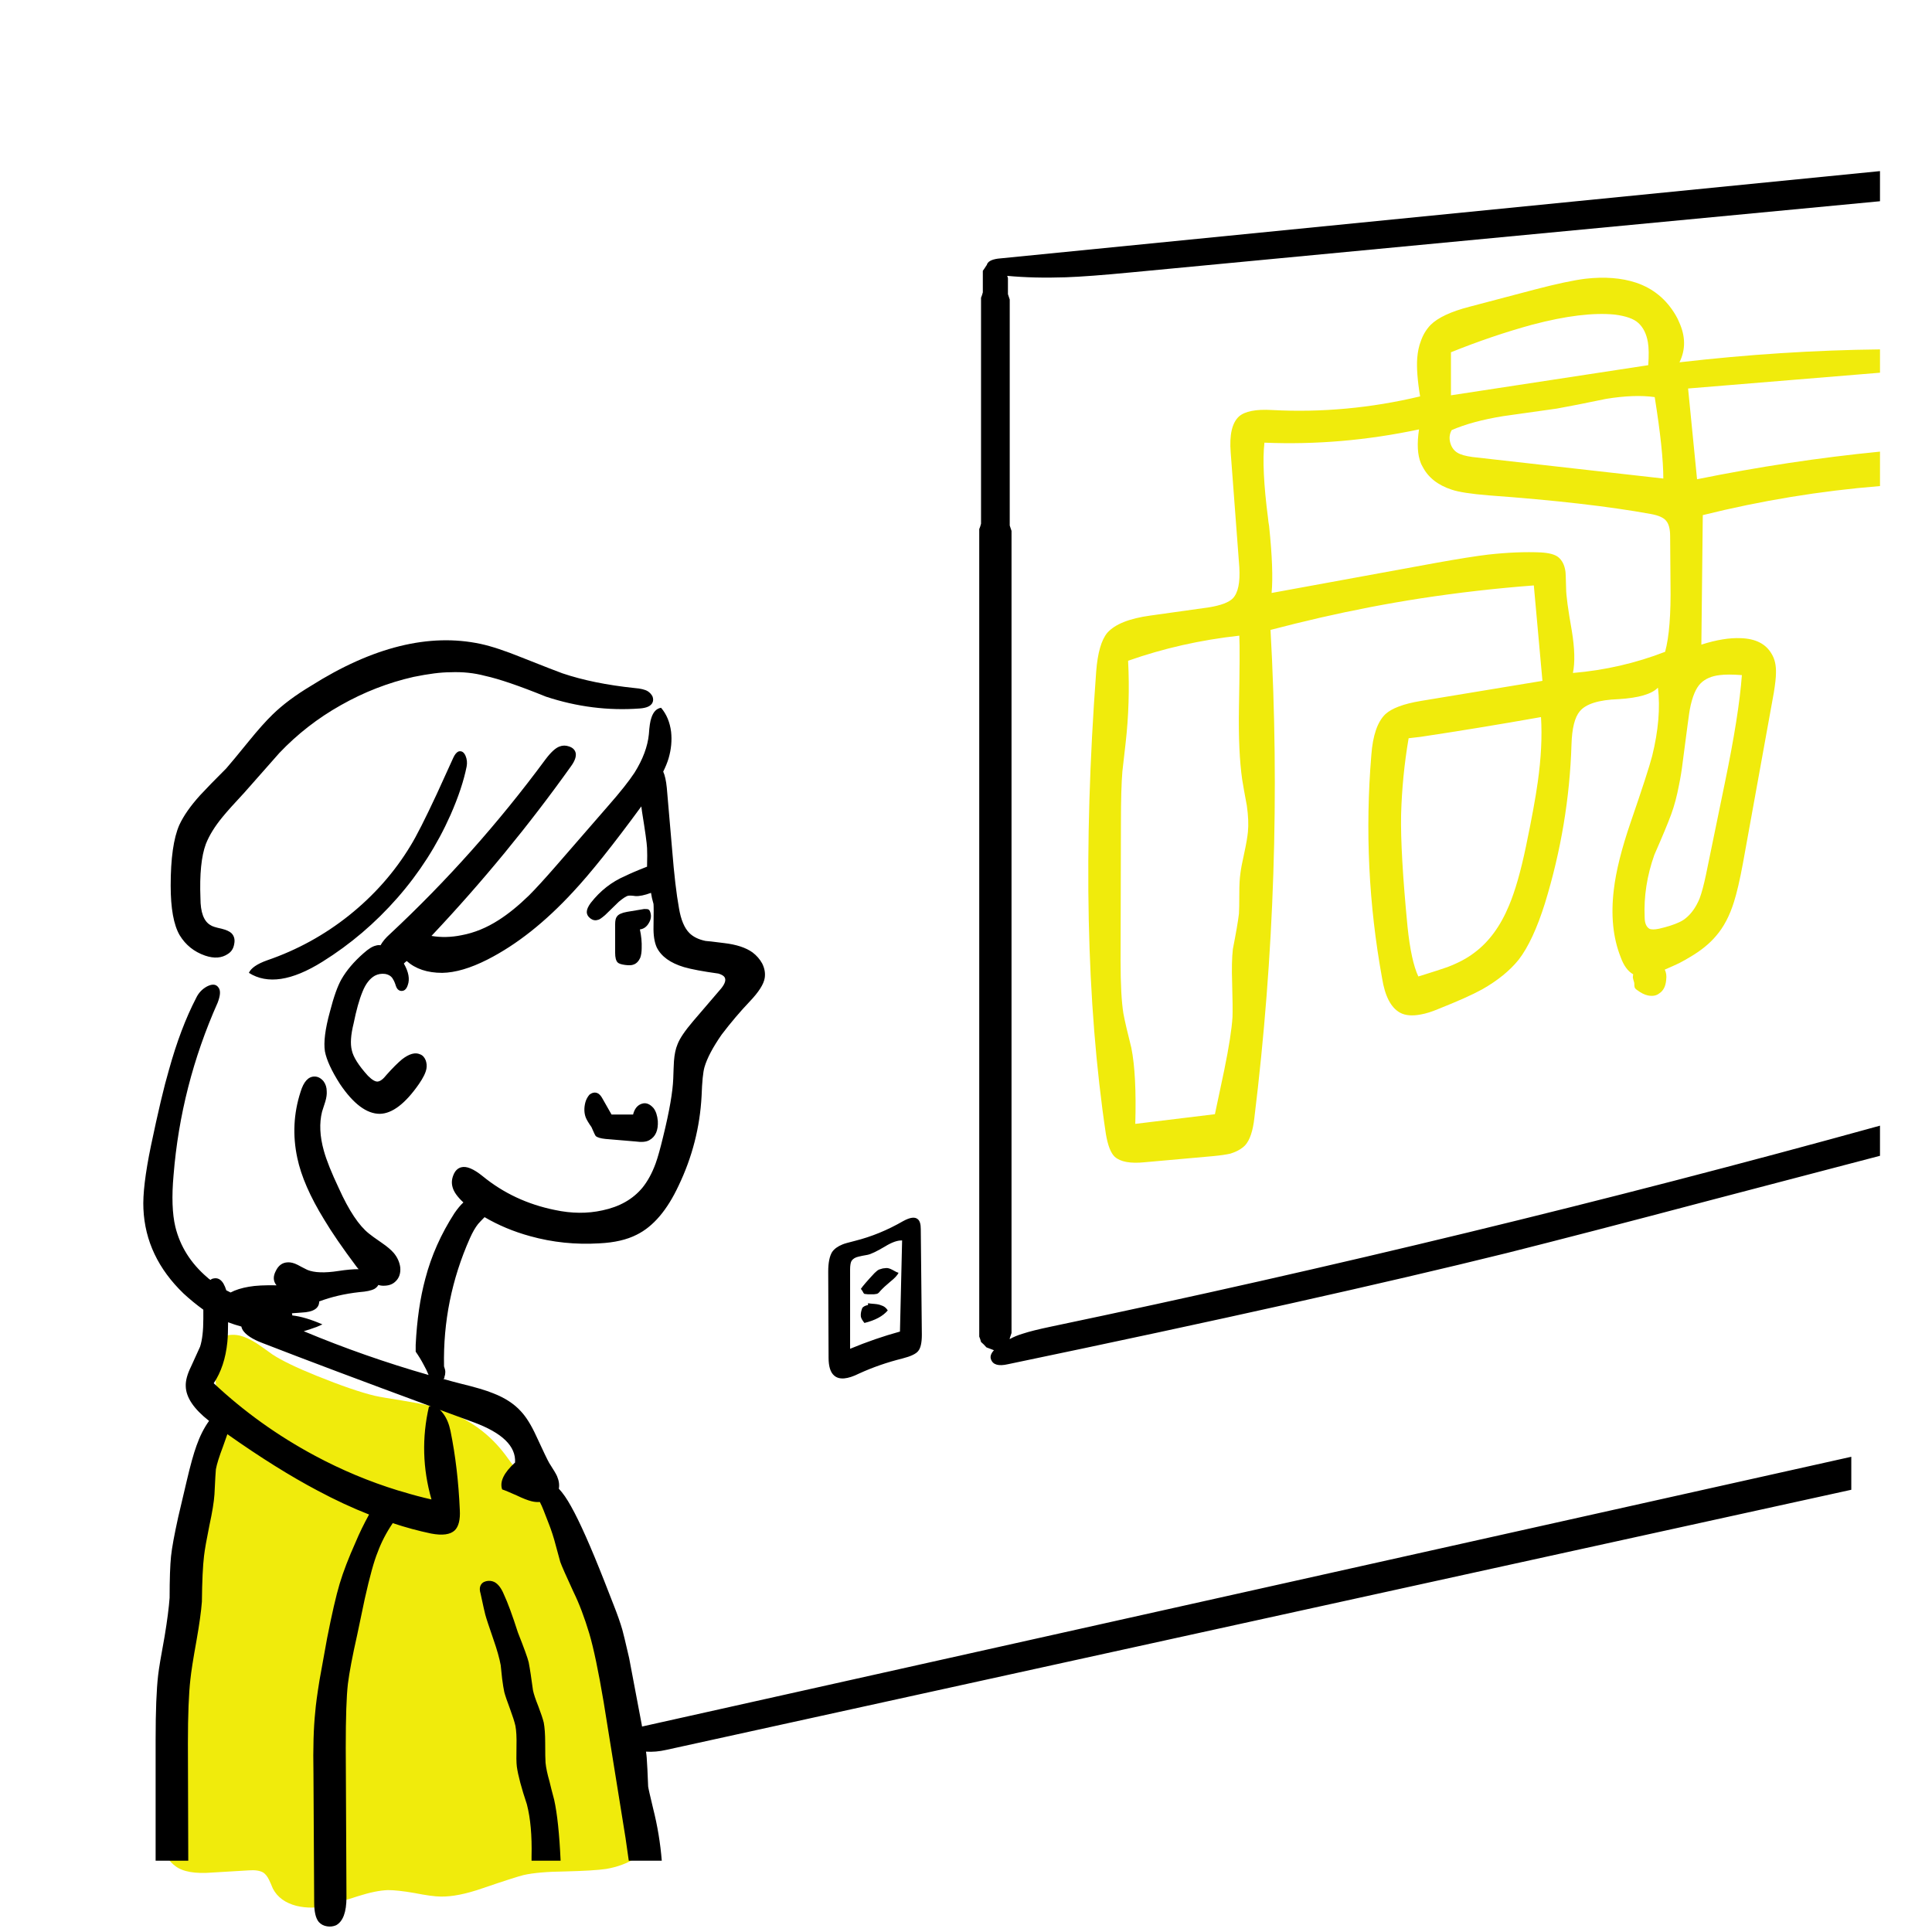
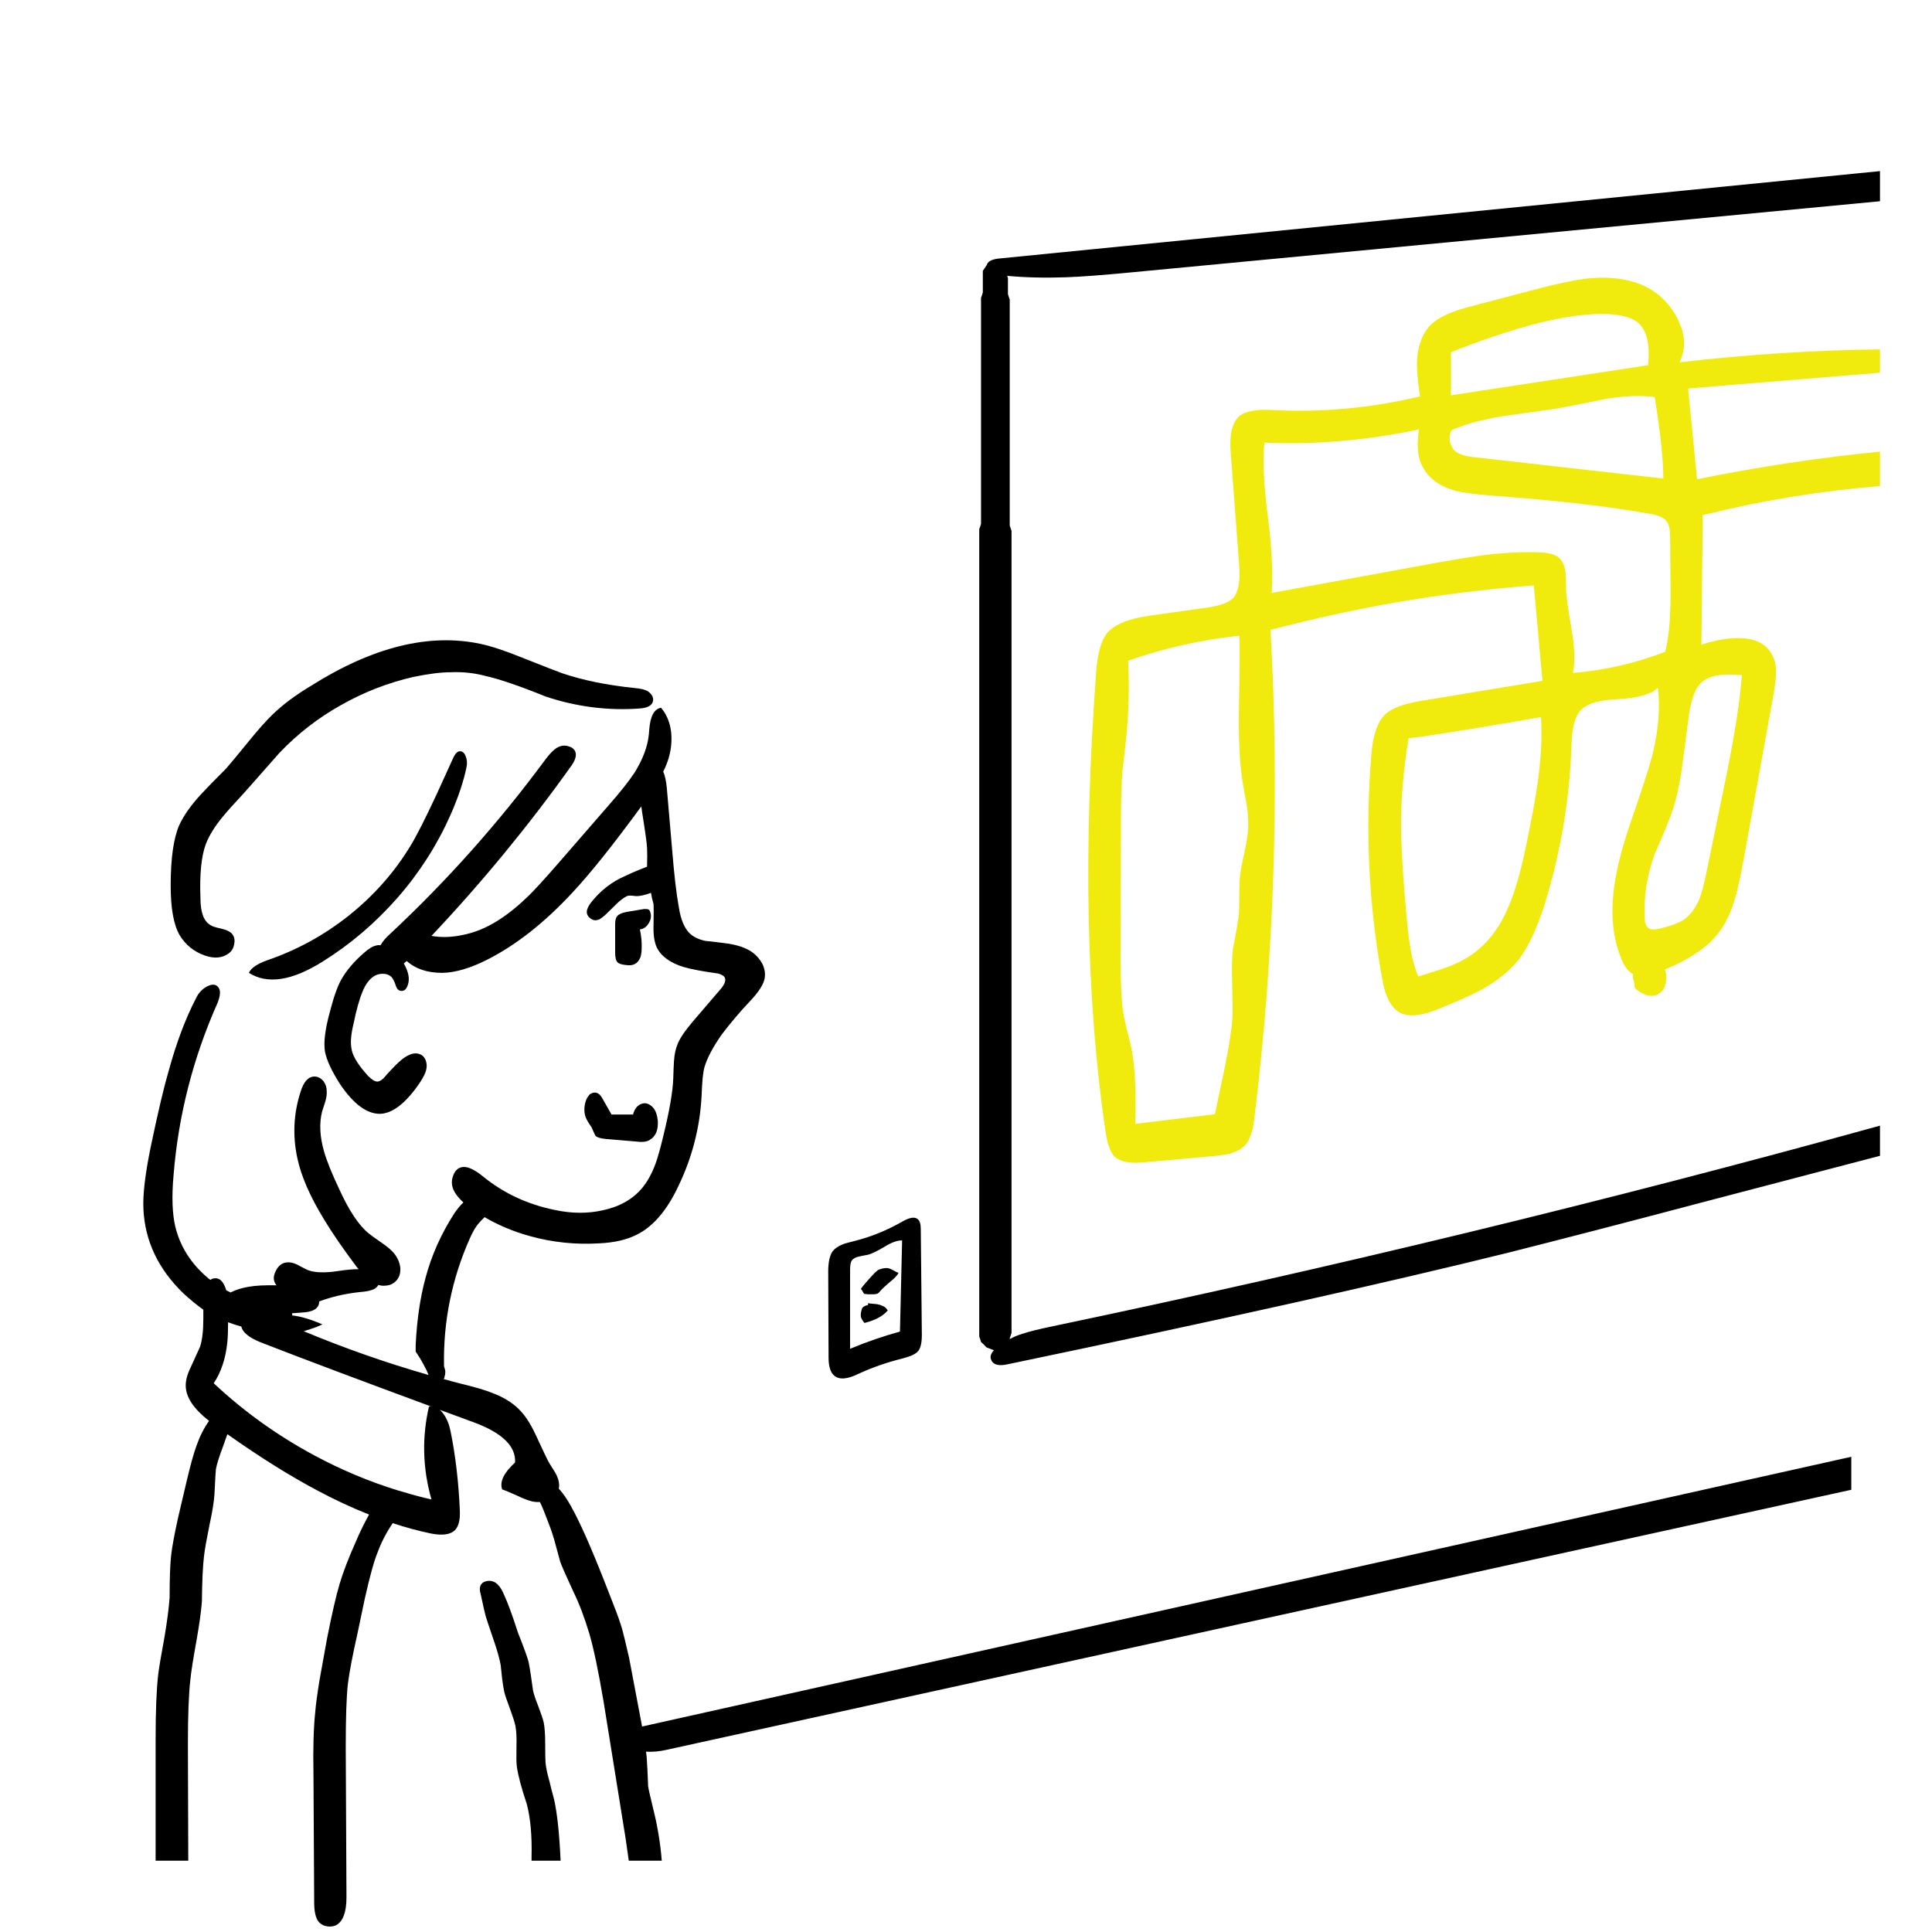
<svg xmlns="http://www.w3.org/2000/svg" id="_レイヤー_1" data-name="レイヤー 1" viewBox="0 0 269.29 269.29">
  <defs>
    <style>
      .cls-1, .cls-2 {
        stroke-width: 0px;
      }

      .cls-2 {
        fill: #f0eb0c;
      }
    </style>
  </defs>
  <g id="Layer0_16_FILL" data-name="Layer0 16 FILL">
-     <path class="cls-2" d="M37.99,188.8c-.97-.7-1.7-1.22-2.2-1.55-.9-.57-1.7-.93-2.4-1.1-.93-.2-1.82-.1-2.65.3-.93.47-1.43,1.12-1.5,1.95-.03.37.1,1.03.4,2,.5,1.77.65,3.82.45,6.15-.13,1.43-.5,3.5-1.1,6.2l-1.75,7.95c-.6,2.73-.95,4.8-1.05,6.2-.1,1.3-.1,3.27,0,5.9.13,2.6.13,4.57,0,5.9-.1,1.17-.47,3.27-1.1,6.3-.53,2.67-.8,4.78-.8,6.35,0,.47.03,1.57.1,3.3.07,1.37.05,2.47-.05,3.3-.1.73-.37,1.78-.8,3.15-.43,1.4-.7,2.43-.8,3.1-.23,1.17-.22,2.27.05,3.3.27,1.13.82,2,1.65,2.6,1.03.8,2.77,1.1,5.2.9l5-.3c.9-.07,1.58.03,2.05.3.3.2.57.53.8,1,.13.27.32.68.55,1.25.63,1.2,1.73,2,3.3,2.4,1.4.33,2.87.32,4.4-.05.37-.1,1.75-.53,4.15-1.3,1.67-.53,3.07-.82,4.2-.85.87,0,2.08.13,3.65.4,1.67.33,2.9.5,3.7.5,1.57.03,3.5-.35,5.8-1.15,3.13-1.07,5.05-1.68,5.75-1.85,1.33-.3,3.25-.47,5.75-.5,2.7-.07,4.62-.18,5.75-.35,1.57-.27,2.92-.77,4.05-1.5,1.27-.9,2-1.98,2.2-3.25.13-.97-.1-2.03-.7-3.2-.07-.17-.67-1.17-1.8-3-1.7-2.77-2.92-6.58-3.65-11.45-1.2-7.83-1.83-11.88-1.9-12.15-.63-2.67-2.12-6.67-4.45-12-.9-2.03-1.7-3.55-2.4-4.55-1.2-1.3-2.1-2.28-2.7-2.95-.4-.47-.97-1.23-1.7-2.3-.73-1.03-1.32-1.8-1.75-2.3-2.5-2.93-5.82-4.92-9.95-5.95-.87-.2-2.12-.43-3.75-.7-1.73-.27-2.98-.48-3.75-.65-1.97-.47-4.68-1.4-8.15-2.8-2.8-1.13-4.83-2.12-6.1-2.95Z" />
-   </g>
+     </g>
  <g id="Layer0_16_MEMBER_0_FILL" data-name="Layer0 16 MEMBER 0 FILL">
    <path class="cls-1" d="M74.29,235.6c-.23-1.73-.43-3.03-.6-3.9-.13-.57-.63-1.95-1.5-4.15-.77-2.4-1.42-4.17-1.95-5.3-.37-.9-.82-1.48-1.35-1.75-.37-.17-.75-.2-1.15-.1-.4.1-.67.33-.8.7-.1.27-.08.62.05,1.05.37,1.7.58,2.67.65,2.9.13.5.52,1.67,1.15,3.5.5,1.43.83,2.62,1,3.55.03.27.1.9.2,1.9.1.77.2,1.38.3,1.85.13.5.4,1.28.8,2.35.37,1,.62,1.78.75,2.35.13.67.18,1.62.15,2.85-.03,1.37-.02,2.32.05,2.85.17,1.2.63,2.95,1.4,5.25.5,1.93.72,4.35.65,7.25v.6h4.05c-.17-3.73-.47-6.57-.9-8.5-.3-1.13-.52-1.98-.65-2.55-.3-1.03-.48-1.9-.55-2.6-.03-.4-.05-1.33-.05-2.8,0-1.17-.07-2.1-.2-2.8-.13-.53-.38-1.28-.75-2.25-.4-1-.65-1.75-.75-2.25M127.94,169.95c-.4-.37-1.08-.28-2.05.25-2.2,1.27-4.43,2.18-6.7,2.75-.93.23-1.52.4-1.75.5-.67.27-1.15.62-1.45,1.05-.37.6-.55,1.52-.55,2.75l.05,12c0,1.23.27,2.07.8,2.5.7.6,1.85.5,3.45-.3,1.9-.87,3.92-1.57,6.05-2.1,1.17-.3,1.9-.65,2.2-1.05.33-.4.5-1.15.5-2.25l-.15-14.75c0-.67-.13-1.12-.4-1.35M123.34,173.75c.97-.6,1.77-.88,2.4-.85l-.3,12.7c-2.3.63-4.62,1.43-6.95,2.4v-11.05c0-.57.07-.97.2-1.2.2-.3.53-.5,1-.6.27-.07.68-.15,1.25-.25.47-.1,1.27-.48,2.4-1.15M120.99,181.9c-.37.07-.63.2-.8.4l-.1.3c-.1.33-.13.63-.1.9.03.23.2.53.5.9,1.5-.37,2.58-.95,3.25-1.75-.23-.37-.53-.6-.9-.7-.23-.1-.53-.17-.9-.2-.47-.03-.78-.07-.95-.1v.25M123.04,176.8l-.5.15c-.17.07-.38.23-.65.5-1,1.07-1.63,1.8-1.9,2.2.07.07.15.18.25.35.07.17.15.28.25.35l.45.05h.9l.35-.05c.17-.03.33-.17.5-.4.37-.4.83-.83,1.4-1.3.63-.5,1.02-.92,1.15-1.25-.17-.03-.45-.17-.85-.4-.37-.2-.67-.28-.9-.25l-.45.05M83.24,152.35c-.37-.13-.73-.05-1.1.25-.27.33-.45.68-.55,1.05-.2.77-.18,1.47.05,2.1.13.33.4.78.8,1.35.33.77.53,1.18.6,1.25.23.2.68.33,1.35.4l4.15.35c.9.13,1.57.07,2-.2.83-.47,1.22-1.35,1.15-2.65-.07-.77-.27-1.37-.6-1.8-.53-.6-1.08-.8-1.65-.6-.6.2-1,.7-1.2,1.5h-3l-1.25-2.2c-.23-.43-.48-.7-.75-.8M85.99,127.75c-.17.2-.25.57-.25,1.1v3.95c0,.67.12,1.12.35,1.35.17.17.52.28,1.05.35.53.07.92.05,1.15-.05.4-.13.72-.45.95-.95.13-.37.2-.82.2-1.35.03-.83-.05-1.7-.25-2.6.53-.07.95-.37,1.25-.9.3-.5.37-1,.2-1.5-.07-.23-.17-.37-.3-.4-.03-.03-.22-.05-.55-.05l-2.4.4c-.73.13-1.2.35-1.4.65M262.04,28.05v-4.2l-122.95,12.2c-.93.13-1.45.43-1.55.9l-.05.05c-.17.27-.33.52-.5.75v3c-.07.27-.15.52-.25.75v31.5c-.07.27-.15.52-.25.75v112.55c.1.23.18.48.25.75.27.23.52.48.75.75.33.13.68.27,1.05.4-.43.47-.57.9-.4,1.3.27.73,1.05.95,2.35.65,29.27-6.1,52.45-11.27,69.55-15.5,7.03-1.77,16.35-4.18,27.95-7.25l24.05-6.3v-4.2c-38,10.5-76.5,19.83-115.5,28-1.77.37-3.1.7-4,1-.67.2-1.27.45-1.8.75v-.1c.1-.27.18-.52.25-.75v-111.8c-.07-.23-.15-.48-.25-.75v-31.5c-.07-.23-.15-.48-.25-.75v-2.25c-.03-.1-.07-.2-.1-.3,2.47.23,5.18.3,8.15.2,2.07-.07,5.17-.3,9.3-.7l104.2-9.9M50.69,132.85c-1.37,1.2-2.4,2.42-3.1,3.65-.53.93-1.07,2.43-1.6,4.5-.67,2.43-.9,4.28-.7,5.55.23,1.2.93,2.72,2.1,4.55,1.87,2.77,3.72,4.15,5.55,4.15,1.73-.03,3.55-1.42,5.45-4.15.6-.87.95-1.58,1.05-2.15.07-.4.03-.78-.1-1.15-.17-.43-.43-.72-.8-.85-.67-.3-1.5-.07-2.5.7-.63.53-1.35,1.25-2.15,2.15-.47.6-.88.92-1.25.95-.33.03-.78-.23-1.35-.8-1.3-1.43-2.05-2.62-2.25-3.55-.23-.9-.15-2.15.25-3.75.37-1.83.78-3.32,1.25-4.45.43-1.07,1-1.8,1.7-2.2.43-.23.92-.32,1.45-.25.53.1.9.35,1.1.75.13.2.27.52.4.95.13.37.33.58.6.65.5.1.85-.17,1.05-.8.3-.83.12-1.83-.55-3,.13-.13.27-.25.4-.35,1.23,1.1,2.88,1.65,4.95,1.65,1.83-.03,3.93-.65,6.3-1.85,4.07-2.07,8.05-5.22,11.95-9.45,2.4-2.57,5.57-6.53,9.5-11.9.03.23.07.48.1.75.43,2.67.67,4.35.7,5.05.03.57.03,1.4,0,2.5v.1c-1.37.53-2.38.97-3.05,1.3-1.87.8-3.47,2.05-4.8,3.75-.37.5-.55.92-.55,1.25,0,.37.18.68.55.95.33.23.68.28,1.05.15.17-.03.48-.25.95-.65l1.9-1.85c.6-.5,1.03-.78,1.3-.85.23-.03.58-.02,1.05.05.53.03,1.25-.12,2.15-.45.07.47.18.98.35,1.55.03.33.03,1.37,0,3.1-.03,1.23.12,2.22.45,2.95.63,1.27,1.9,2.18,3.8,2.75,1.03.3,2.63.6,4.8.9.43.13.72.3.85.5.23.37.08.88-.45,1.55l-3.9,4.55c-1.17,1.37-1.9,2.45-2.2,3.25-.27.63-.43,1.42-.5,2.35-.03.57-.07,1.38-.1,2.45-.07,1.83-.53,4.52-1.4,8.05-.4,1.67-.75,2.92-1.05,3.75-.5,1.37-1.12,2.5-1.85,3.4-1.33,1.6-3.18,2.65-5.55,3.15-2.1.47-4.32.45-6.65-.05-3.8-.77-7.15-2.33-10.05-4.7-1.27-1.03-2.27-1.45-3-1.25-.5.13-.87.5-1.1,1.1-.23.57-.27,1.13-.1,1.7.17.63.67,1.33,1.5,2.1-.4.37-.82.87-1.25,1.5-1.87,2.9-3.22,5.93-4.05,9.1-.73,2.7-1.18,5.78-1.35,9.25v.95c.4.57.77,1.17,1.1,1.8.27.47.5.95.7,1.45-5.93-1.7-11.73-3.73-17.4-6.1.57-.17,1.17-.37,1.8-.6.23-.1.5-.22.8-.35-1.6-.7-3-1.12-4.2-1.25,0-.1-.02-.2-.05-.3l1.35-.1c1.63-.07,2.45-.58,2.45-1.55,1.67-.63,3.53-1.07,5.6-1.3.97-.07,1.67-.22,2.1-.45.23-.13.42-.32.55-.55.3.1.62.13.95.1.6-.03,1.08-.23,1.45-.6.5-.47.72-1.12.65-1.95-.1-.73-.4-1.4-.9-2-.37-.43-.92-.9-1.65-1.4-.97-.67-1.57-1.1-1.8-1.3-1.4-1.1-2.8-3.2-4.2-6.3-1.03-2.17-1.73-3.92-2.1-5.25-.57-2.03-.65-3.85-.25-5.45.2-.63.35-1.1.45-1.4.17-.57.23-1.05.2-1.45,0-.53-.15-1-.45-1.4-.37-.43-.78-.65-1.25-.65-.87,0-1.52.72-1.95,2.15-.97,3-1.12,6.07-.45,9.2.53,2.53,1.78,5.4,3.75,8.6,1.03,1.73,2.53,3.92,4.5,6.55.1.13.2.25.3.35-.77,0-1.7.08-2.8.25-1.93.3-3.38.25-4.35-.15-.6-.3-1.05-.53-1.35-.7-.53-.27-1-.38-1.4-.35-.73.03-1.28.43-1.65,1.2-.4.77-.37,1.43.1,2-1.63-.03-2.92.03-3.85.2-1,.17-1.85.43-2.55.8-.2-.1-.4-.2-.6-.3-.1-.33-.23-.65-.4-.95-.37-.6-.83-.83-1.4-.7-.17.03-.3.1-.4.2-.17-.1-.32-.22-.45-.35-2.3-1.97-3.78-4.32-4.45-7.05-.43-1.8-.52-4.2-.25-7.2.67-8.33,2.72-16.35,6.15-24.05.37-.97.42-1.65.15-2.05-.33-.53-.88-.6-1.65-.2-.67.37-1.17.9-1.5,1.6-1.47,2.83-2.73,6.18-3.8,10.05-.67,2.27-1.5,5.78-2.5,10.55-.8,3.87-1.15,6.8-1.05,8.8.2,4.47,2.07,8.4,5.6,11.8.9.83,1.82,1.58,2.75,2.25v1.25c0,1.67-.15,2.97-.45,3.9-.07.17-.48,1.08-1.25,2.75-.53,1.07-.78,1.98-.75,2.75.03,1.57,1.12,3.18,3.25,4.85-.7.97-1.28,2.12-1.75,3.45-.4,1.1-.85,2.72-1.35,4.85l-1.2,5.1c-.53,2.4-.87,4.22-1,5.45-.13,1.27-.2,3.2-.2,5.8-.1,1.37-.33,3.17-.7,5.4-.5,2.7-.8,4.5-.9,5.4-.23,1.97-.35,4.97-.35,9v16.85h4.55l-.05-16.35c0-4,.12-6.98.35-8.95.1-1,.38-2.8.85-5.4.4-2.27.65-4.07.75-5.4.03-2.87.13-5,.3-6.4.1-.87.35-2.28.75-4.25.4-1.83.63-3.27.7-4.3.1-2.1.17-3.27.2-3.5.13-.73.47-1.8,1-3.2.23-.63.43-1.2.6-1.7,4.63,3.27,8.82,5.88,12.55,7.85,2.43,1.3,4.83,2.42,7.2,3.35-.73,1.33-1.35,2.6-1.85,3.8-1,2.23-1.75,4.18-2.25,5.85s-1.08,4.2-1.75,7.6l-1.05,5.8c-.33,2.03-.53,3.52-.6,4.45-.23,2.17-.32,5.03-.25,8.6l.1,17.95c0,1.33.22,2.25.65,2.75.3.33.68.53,1.15.6.43.07.85.02,1.25-.15.97-.53,1.45-1.83,1.45-3.9l-.1-20.85c0-4.23.1-7.2.3-8.9.2-1.6.63-3.88,1.3-6.85l1.05-5c.7-3.13,1.3-5.3,1.8-6.5.5-1.37,1.2-2.72,2.1-4.05,1.8.6,3.58,1.08,5.35,1.45,1.57.3,2.67.15,3.3-.45.53-.53.77-1.47.7-2.8-.17-3.93-.6-7.62-1.3-11.05-.2-.97-.53-1.77-1-2.4-.17-.23-.33-.42-.5-.55l4.75,1.75c3.97,1.47,5.88,3.33,5.75,5.6-1.57,1.43-2.17,2.68-1.8,3.75.4.13,1.08.42,2.05.85.83.4,1.52.67,2.05.8.4.1.78.13,1.15.1.03.07.07.13.1.2.17.3.53,1.2,1.1,2.7.4,1,.75,2.08,1.05,3.25l.6,2.2c.2.57.82,1.97,1.85,4.2.8,1.63,1.53,3.57,2.2,5.8.6,2.03,1.27,5.22,2,9.55l3.05,18.95c.17,1.13.32,2.18.45,3.15h4.6c-.2-2.47-.6-4.88-1.2-7.25-.43-1.8-.67-2.83-.7-3.1-.07-1.77-.13-3.1-.2-4-.02-.25-.05-.53-.1-.85.9.06,1.85-.02,2.85-.25l165.15-36.25v-4.6l-168.55,37.6c-.01-.1-.03-.2-.05-.3l-1.75-9.25c-.53-2.3-.85-3.62-.95-3.95-.27-.93-.68-2.12-1.25-3.55l-1.25-3.2c-1.9-4.83-3.45-8.32-4.65-10.45-.57-1.03-1.13-1.85-1.7-2.45.1-.53.02-1.12-.25-1.75-.13-.3-.5-.92-1.1-1.85-.23-.4-.83-1.65-1.8-3.75-.7-1.53-1.42-2.68-2.15-3.45-.93-1.03-2.22-1.87-3.85-2.5-.97-.4-2.48-.85-4.55-1.35-.8-.2-1.6-.42-2.4-.65.03-.03.08-.07.15-.1v-.15c.17-.47.17-.92,0-1.35-.03-.07-.05-.12-.05-.15-.13-6.2,1.07-12.15,3.6-17.85.37-.83.75-1.5,1.15-2,.2-.23.5-.55.9-.95,1.93,1.13,4.05,2.02,6.35,2.65,3.13.87,6.35,1.2,9.65,1,2.1-.1,3.83-.5,5.2-1.2,2.3-1.13,4.25-3.42,5.85-6.85,1.9-3.97,2.97-8.13,3.2-12.5.07-1.97.2-3.3.4-4,.37-1.27,1.17-2.78,2.4-4.55,1.27-1.67,2.57-3.2,3.9-4.6,1.27-1.33,1.97-2.43,2.1-3.3.1-.67-.02-1.33-.35-2-.33-.6-.78-1.12-1.35-1.55-.93-.67-2.25-1.1-3.95-1.3-1.57-.2-2.43-.3-2.6-.3-.97-.2-1.72-.57-2.25-1.1-.7-.7-1.18-1.85-1.45-3.45-.37-2.03-.68-4.73-.95-8.1l-.75-8.7c-.1-1-.27-1.75-.5-2.25.33-.67.58-1.28.75-1.85.37-1.27.48-2.5.35-3.7-.17-1.33-.63-2.45-1.4-3.35-.63.1-1.08.57-1.35,1.4-.17.47-.28,1.23-.35,2.3-.17,1.7-.83,3.48-2,5.35-.77,1.17-1.98,2.7-3.65,4.6l-7.3,8.4c-1.63,1.87-2.88,3.23-3.75,4.1-1.47,1.43-2.88,2.58-4.25,3.45-1.67,1.07-3.38,1.77-5.15,2.1-1.47.3-2.87.33-4.2.1,7.1-7.53,13.58-15.42,19.45-23.65.53-.73.75-1.35.65-1.85-.1-.43-.4-.73-.9-.9-.47-.17-.92-.17-1.35,0-.57.2-1.23.82-2,1.85-6.5,8.8-13.72,16.9-21.65,24.3-.57.5-1,1.02-1.3,1.55-.23-.03-.45-.02-.65.05-.47.1-1.03.45-1.7,1.05M33.84,185.4c.43.67,1.35,1.27,2.75,1.8,6.1,2.37,13.85,5.28,23.25,8.75l.2.1c-.1,0-.18,0-.25,0-1,4.33-.88,8.65.35,12.95-1.33-.3-2.65-.65-3.95-1.05-.23-.07-.47-.13-.7-.2-4-1.23-7.87-2.85-11.6-4.85-5.17-2.77-9.87-6.13-14.1-10.1,1.03-1.53,1.67-3.45,1.9-5.75.07-.73.1-1.65.1-2.75.6.23,1.22.43,1.85.6.03.17.1.33.2.5M48.64,127.6c-3.43,2.73-7.23,4.82-11.4,6.25-1.4.5-2.25,1.08-2.55,1.75,2.57,1.63,5.98,1.12,10.25-1.55,3.9-2.43,7.38-5.4,10.45-8.9,3.07-3.5,5.53-7.35,7.4-11.55,1.1-2.5,1.85-4.75,2.25-6.75.1-.53.05-1.03-.15-1.5-.23-.53-.57-.73-1-.6-.27.13-.5.42-.7.85l-2.3,5.05c-1.63,3.5-2.85,5.9-3.65,7.2-2.23,3.7-5.1,6.95-8.6,9.75M34.04,110.5c1.1-1.23,2.73-3.08,4.9-5.55,2.5-2.63,5.35-4.85,8.55-6.65,3.23-1.83,6.62-3.15,10.15-3.95,2.1-.43,3.82-.65,5.15-.65,1.7-.07,3.3.1,4.8.5,1.97.43,4.8,1.4,8.5,2.9,4.33,1.43,8.7,1.98,13.1,1.65.93-.07,1.52-.33,1.75-.8.13-.27.13-.57,0-.9-.17-.3-.38-.53-.65-.7-.37-.23-.98-.38-1.85-.45-3.83-.4-7.18-1.08-10.05-2.05-.57-.2-2.45-.93-5.65-2.2-2.3-.93-4.22-1.57-5.75-1.9-7.17-1.53-15.05.42-23.65,5.85-2.17,1.3-3.95,2.63-5.35,4-.9.87-2,2.1-3.3,3.7-1.57,1.93-2.62,3.2-3.15,3.8-1.63,1.63-2.85,2.88-3.65,3.75-1.33,1.47-2.3,2.85-2.9,4.15-.8,1.83-1.2,4.65-1.2,8.45,0,3.17.42,5.47,1.25,6.9.83,1.37,2.02,2.32,3.55,2.85,1.27.43,2.33.35,3.2-.25.47-.3.75-.75.85-1.35.13-.6.02-1.1-.35-1.5-.27-.27-.73-.48-1.4-.65-.8-.17-1.32-.33-1.55-.5-.93-.53-1.4-1.78-1.4-3.75-.13-3.33.12-5.85.75-7.55.47-1.2,1.25-2.47,2.35-3.8.63-.77,1.63-1.88,3-3.35Z" />
    <path class="cls-2" d="M220.99,38.85c-1.63.2-3.98.7-7.05,1.5l-9.1,2.4c-2.6.67-4.42,1.52-5.45,2.55-.6.63-1.05,1.38-1.35,2.25-.27.7-.43,1.48-.5,2.35-.1,1.33.03,3.12.4,5.35-6.83,1.63-13.72,2.27-20.65,1.9-2.23-.13-3.77.17-4.6.9-.97.9-1.35,2.58-1.15,5.05l1.2,15.95c.13,2.13-.17,3.58-.9,4.35-.57.57-1.67.98-3.3,1.25l-8.2,1.15c-2.93.4-4.93,1.2-6,2.4-.83,1-1.35,2.8-1.55,5.4-1.83,24.7-1.38,46.18,1.35,64.45.27,1.6.68,2.67,1.25,3.2.8.7,2.18.95,4.15.75l9.5-.85c1.07-.1,1.88-.22,2.45-.35.87-.27,1.55-.65,2.05-1.15.67-.73,1.1-2.02,1.3-3.85,2.77-22.6,3.52-45.27,2.25-68,2.3-.6,4.6-1.17,6.9-1.7,4.67-1.07,9.35-1.97,14.05-2.7,5.23-.8,10.48-1.4,15.75-1.8l1.2,13.3-16.95,2.8c-2.4.4-4.05,1.02-4.95,1.85-1.1,1.07-1.75,2.97-1.95,5.7-.87,10.47-.37,20.83,1.5,31.1.4,2.5,1.23,4.1,2.5,4.8.73.4,1.7.48,2.9.25.73-.13,1.53-.38,2.4-.75,2.7-1.07,4.75-1.98,6.15-2.75,2.17-1.23,3.87-2.62,5.1-4.15,1.33-1.73,2.55-4.35,3.65-7.85,2.23-7.27,3.47-14.65,3.7-22.15.07-2.23.45-3.77,1.15-4.6.83-1.03,2.63-1.6,5.4-1.7,2.8-.17,4.63-.7,5.5-1.6.33,2.8.07,5.97-.8,9.5-.37,1.43-1.37,4.52-3,9.25-1.27,3.7-2.05,6.83-2.35,9.4-.43,3.57-.12,6.7.95,9.4.43,1.2,1.02,2,1.75,2.4-.03.17-.05.32-.05.45.03.17.1.42.2.75,0,.33.02.53.05.6.03.13.15.27.35.4.53.4,1.03.65,1.5.75.67.13,1.2.03,1.6-.3.57-.37.88-1,.95-1.9.07-.53,0-1-.2-1.4.77-.33,1.43-.63,2-.9.63-.33,1.17-.63,1.6-.9,1.47-.87,2.65-1.83,3.55-2.9,1.07-1.23,1.9-2.82,2.5-4.75.4-1.27.82-3.07,1.25-5.4l4.3-23.75c.2-1.23.3-2.15.3-2.75.03-1.07-.17-1.95-.6-2.65-.8-1.4-2.23-2.13-4.3-2.2-1.57-.07-3.4.23-5.5.9l.2-18.05c8.17-2.03,16.4-3.38,24.7-4.05v-4.8c-8.47.83-16.97,2.12-25.5,3.85l-1.25-12.65,26.75-2.2v-3.25c-9.1.1-18.42.7-27.95,1.8.87-1.77.85-3.63-.05-5.6-.13-.33-.3-.67-.5-1-1.3-2.2-3.13-3.7-5.5-4.5-2.03-.67-4.38-.85-7.05-.55M213.59,45.25c4.67-1.23,8.5-1.7,11.5-1.4,1.53.2,2.62.58,3.25,1.15.7.63,1.15,1.53,1.35,2.7.13.77.15,1.83.05,3.2l-27.5,4.2v-6c3.8-1.53,7.58-2.82,11.35-3.85M223.84,55.6c2.63-.43,4.9-.52,6.8-.25.8,5,1.2,8.78,1.2,11.35l-26.6-3c-.97-.13-1.67-.33-2.1-.6-.5-.3-.83-.77-1-1.4-.17-.63-.1-1.22.2-1.75,1.9-.83,4.3-1.48,7.2-1.95,1.63-.23,4.12-.58,7.45-1.05,1.53-.27,3.82-.72,6.85-1.35M198.04,64.55c.07.17.15.33.25.5.77,1.5,2.12,2.57,4.05,3.2.97.33,2.7.6,5.2.8,9.2.67,16.73,1.53,22.6,2.6,1.07.2,1.77.52,2.1.95.37.43.55,1.15.55,2.15l.05,6.55c.07,4.3-.18,7.48-.75,9.55-4.13,1.6-8.42,2.58-12.85,2.95.3-1.47.25-3.42-.15-5.85-.53-3-.8-4.98-.8-5.95-.03-1.47-.07-2.27-.1-2.4-.13-.87-.47-1.52-1-1.95-.47-.37-1.27-.58-2.4-.65-2.17-.1-4.62,0-7.35.3-1.67.2-4.08.58-7.25,1.15l-22.95,4.2c.2-2.1.08-5.22-.35-9.35-.07-.37-.12-.73-.15-1.1-.6-4.63-.77-8.13-.5-10.5,7.17.3,14.35-.32,21.55-1.85-.3,1.97-.22,3.53.25,4.7M173.14,108.65c.13.83.35,2.05.65,3.65.2,1.4.25,2.62.15,3.65-.07.7-.23,1.67-.5,2.9-.3,1.33-.48,2.3-.55,2.9-.1.67-.15,1.6-.15,2.8,0,1.37-.02,2.3-.05,2.8-.13,1.1-.42,2.75-.85,4.95-.13,1.17-.17,2.73-.1,4.7.07,2.37.08,3.95.05,4.75-.1,1.67-.48,4.13-1.15,7.4l-1.3,6.15-11.1,1.35c.13-4.57-.05-8.1-.55-10.6-.53-2.1-.9-3.68-1.1-4.75-.27-1.63-.4-4.1-.4-7.4l.05-19.2c0-3.2.07-5.58.2-7.15l.45-3.95c.43-3.77.55-7.6.35-11.5,4.9-1.73,10.07-2.9,15.5-3.5.07,1.33.05,4.68-.05,10.05-.07,4.1.08,7.43.45,10M196.34,102.9c.57-.07,1.13-.13,1.7-.2,5.13-.77,10.72-1.68,16.75-2.75.17,2.7.02,5.72-.45,9.05-.3,2.17-.85,5.17-1.65,9-.73,3.5-1.52,6.23-2.35,8.2-1.2,2.9-2.82,5.1-4.85,6.6-1,.77-2.25,1.43-3.75,2-.77.27-2,.67-3.7,1.2-.1.03-.22.07-.35.1-.67-1.43-1.17-3.73-1.5-6.9-.67-6.93-.97-12.15-.9-15.65.1-3.6.45-7.15,1.05-10.65M242.79,94.1c-.27,3.7-1.07,8.75-2.4,15.15l-2.6,12.65c-.3,1.43-.6,2.55-.9,3.35-.5,1.2-1.15,2.12-1.95,2.75-.23.2-.53.38-.9.55-.7.33-1.63.63-2.8.9-.63.13-1.08.13-1.35,0-.43-.27-.65-.8-.65-1.6-.13-2.9.32-5.8,1.35-8.7,1.1-2.5,1.88-4.38,2.35-5.65.43-1.17.8-2.55,1.1-4.15.2-.97.37-2,.5-3.1.6-4.63.93-7.1,1-7.4.33-1.73.83-2.93,1.5-3.6.63-.63,1.52-1.02,2.65-1.15.73-.1,1.77-.1,3.1,0Z" />
  </g>
</svg>